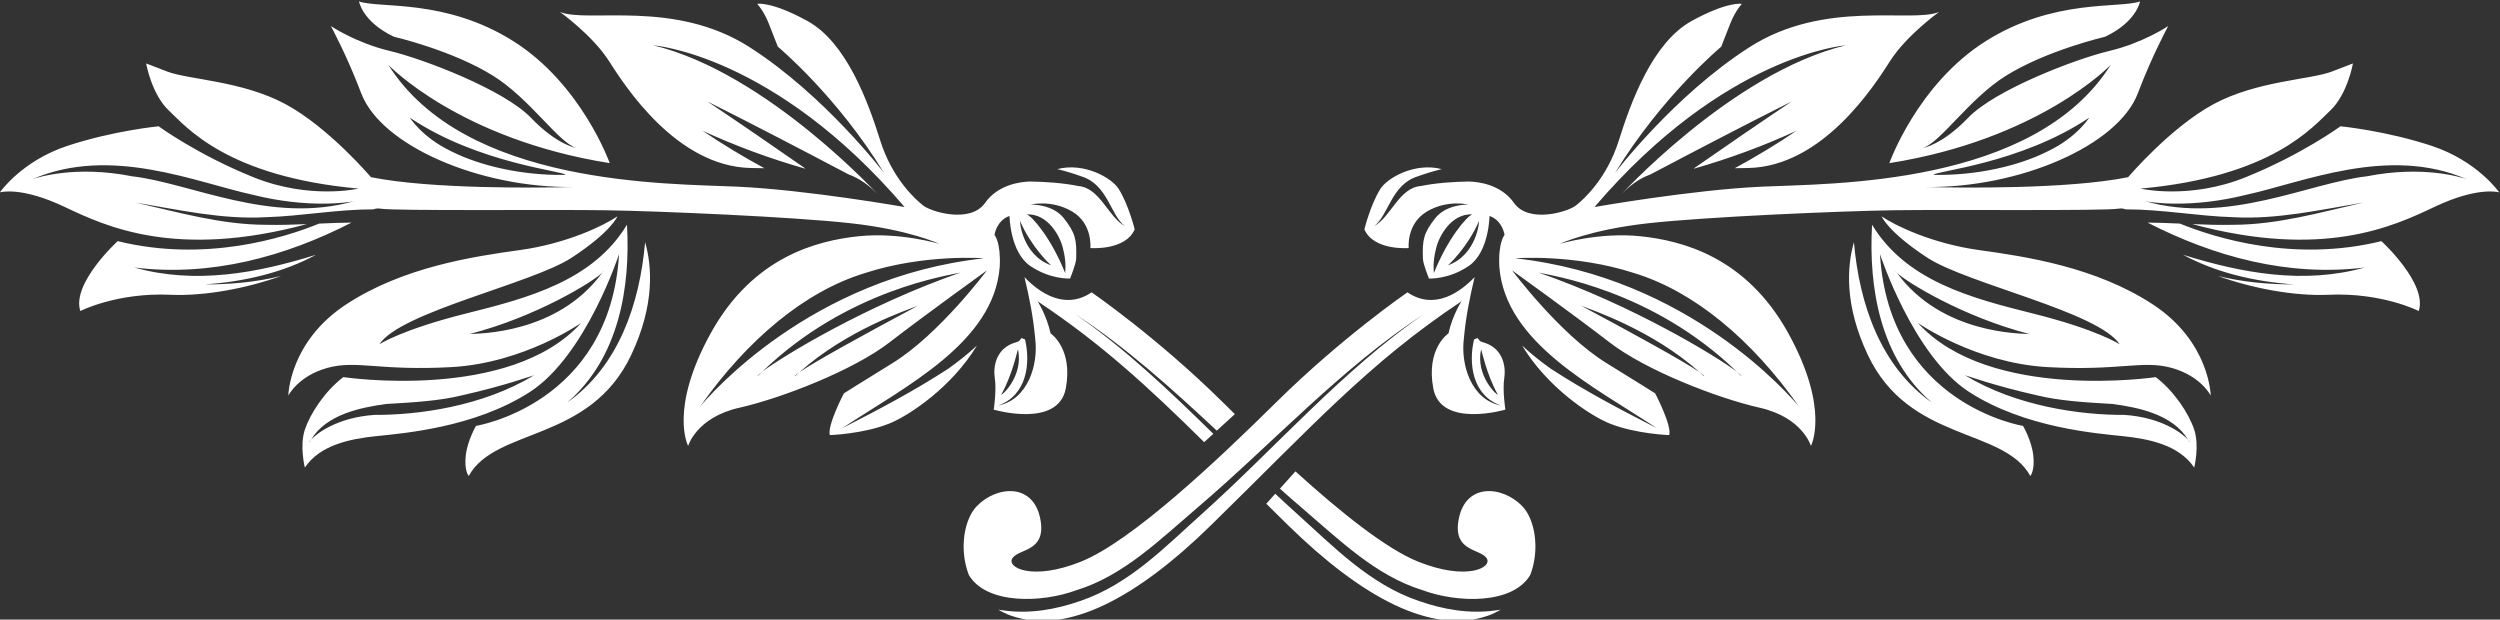
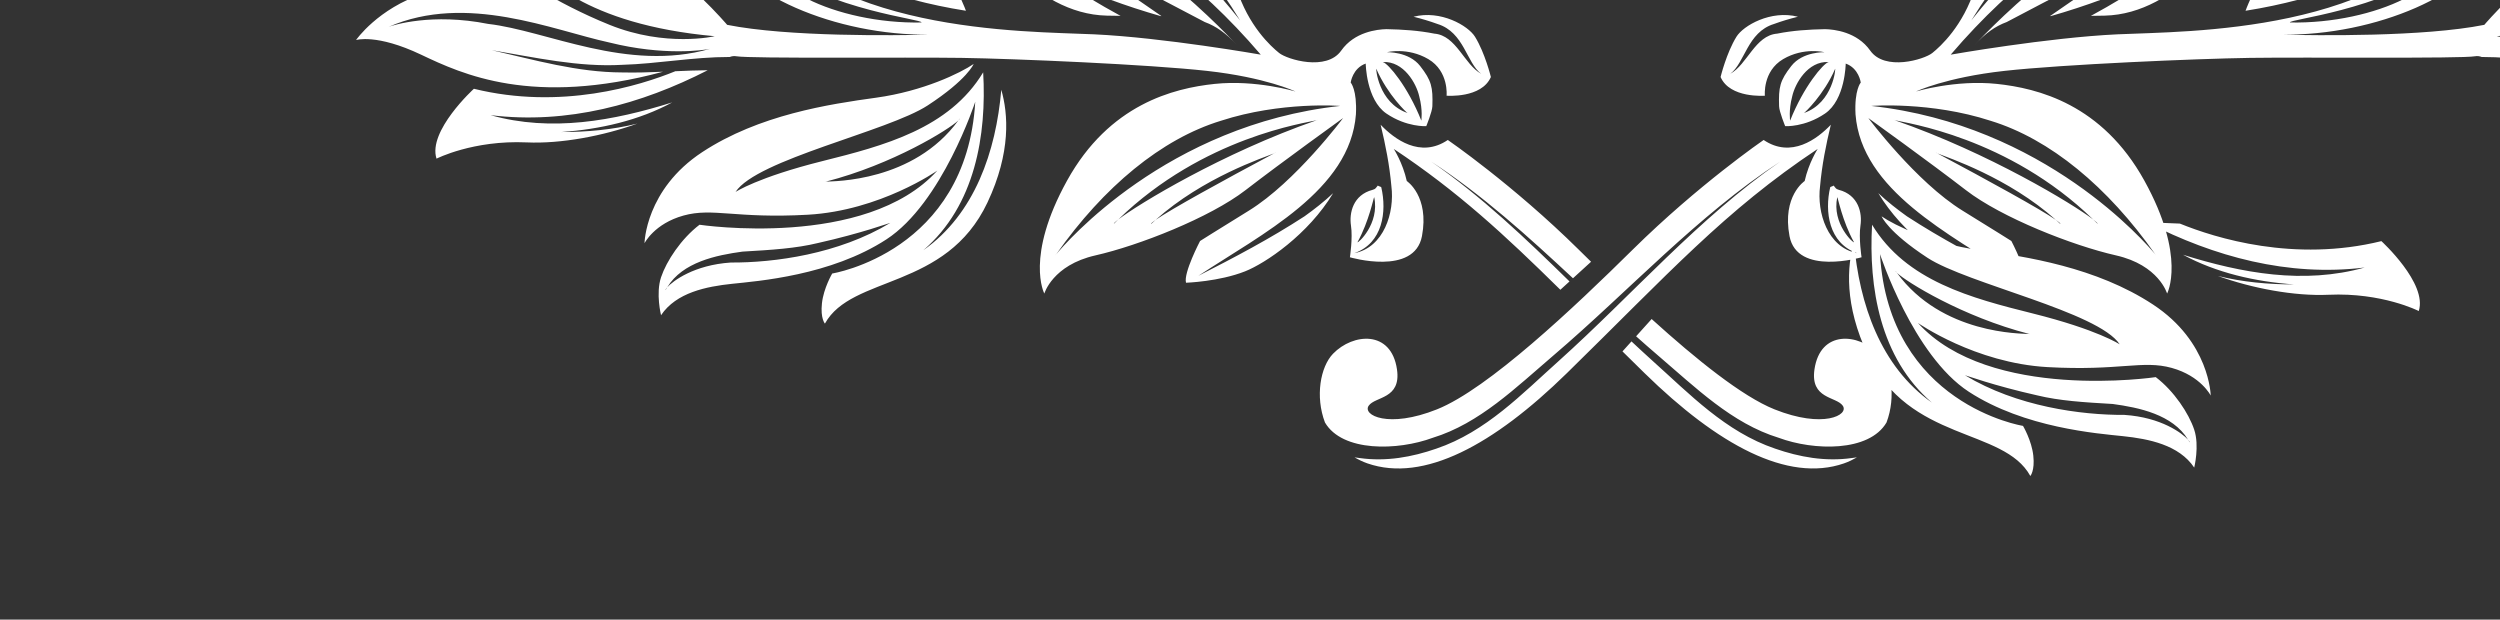
<svg xmlns="http://www.w3.org/2000/svg" viewBox="0 0 325.761 80.733" height="80.733" width="325.761" xml:space="preserve" id="svg2" version="1.1">
  <rect x="0" y="0" width="325.761" height="80.733" fill="#333333" stroke="none" />
  <defs id="defs6">
    <clipPath id="clipPath18" clipPathUnits="userSpaceOnUse">
-       <path id="path16" d="M 0,0 H 5953 V 5879 H 0 Z" />
-     </clipPath>
+       </clipPath>
  </defs>
  <g transform="matrix(1.333,0,0,-1.333,-82.301,734.923)" id="g10">
-     <path d="m 285.975,523.528 c -2.481,-0.002 -4.994,0.223 -7.43,0.827 3.331,-1.205 7.477,-1.992 10.82,-1.839 5.243,0.238 8.816,-1.59 8.816,-1.59 0.874,2.702 -3.653,6.833 -3.653,6.833 -8.509,-2.098 -16.198,0.291 -19.696,1.714 -1.059,0.047 -2.118,0.091 -3.162,0.098 6.495,-3.326 13.724,-5.314 21.225,-4.392 -5.954,-1.671 -12.004,-0.551 -17.757,1.247 3.235,-1.759 7.066,-2.635 10.837,-2.898 z m -38.943,1.316 c 0.044,-0.062 0.092,-0.121 0.137,-0.181 0.88,-0.858 6.42,-4.306 12.95,-5.981 0.059,-0.003 0.082,-0.007 0.055,-0.013 -0.018,0.002 -0.035,0.01 -0.055,0.013 -0.774,0.046 -8.559,-0.04 -12.95,5.981 -0.089,0.085 -0.145,0.153 -0.137,0.181 z m 6.786,-10.194 c 0.006,0.023 2.815,-1.017 7.072,-1.97 2.171,-0.529 4.539,-0.675 7.379,-0.84 2.542,-0.347 5.862,-1.021 7.36,-3.49 0.131,-0.144 0.181,-0.239 0.153,-0.254 -0.049,0.089 -0.103,0.17 -0.153,0.254 -0.561,0.623 -2.612,2.184 -6.22,2.423 -4.21,-0.023 -10.523,0.811 -15.591,3.877 z m -10.848,13.009 c -0.673,-2.339 -0.964,-6.115 1.354,-11.022 4.052,-8.579 13.267,-7.071 15.888,-11.836 0,0 0.45,0.502 0.291,1.985 -0.159,1.483 -1.008,2.913 -1.008,2.913 0,0 -13.107,2.093 -13.979,16.788 0,0 3.229,-9.903 8.684,-13.452 5.453,-3.548 12.605,-4.079 15.094,-4.343 2.489,-0.263 5.454,-0.847 6.937,-3.07 0,0 0.53,2.117 0,3.708 -0.529,1.588 -1.958,3.76 -3.759,5.136 0,0 -16.26,-2.437 -23.249,5.296 0,0 5.586,-3.919 12.658,-4.316 7.068,-0.397 9.291,0.714 12.155,-0.08 2.855,-0.794 3.808,-2.702 3.808,-2.702 0,0 -0.077,5.244 -5.64,8.898 -5.558,3.654 -12.389,4.687 -16.999,5.323 -4.605,0.635 -8.26,2.422 -9.531,3.296 0,0 0.597,-1.508 4.485,-4.051 3.895,-2.541 16.724,-5.283 18.79,-8.461 0,0 -2.144,1.431 -8.501,3.02 -6.008,1.502 -12.386,3.172 -15.707,8.675 -0.349,-6.099 0.766,-13.031 5.846,-17.388 -5.025,3.541 -7.099,9.66 -7.617,15.683 z m -34.819,-14.894 c 0,-0.168 -2.187,1.789 -1.632,4.402 0.064,-0.039 0.488,-2.331 1.632,-4.402 z m -50.918,-10.904 c -1.244,-1.283 -1.756,-4.186 -0.792,-6.724 1.699,-2.9 7.102,-2.77 10.535,-1.496 4.578,1.402 8.143,4.93 11.817,8.064 7.373,6.293 14.033,13.637 22.141,18.929 -7.955,-5.489 -14.417,-12.988 -21.645,-19.487 -3.585,-3.206 -7.116,-6.927 -11.964,-8.567 -2.362,-0.821 -4.902,-1.286 -7.488,-0.919 -0.167,0.015 -0.337,0.037 -0.504,0.067 0.387,-0.223 0.798,-0.429 1.264,-0.59 5.505,-1.907 12.344,1.825 19.487,8.817 9.903,9.691 15.436,15.888 24.521,21.924 0,0 -0.875,-1.348 -1.272,-3.137 0,0 -2.223,-1.468 -1.481,-5.388 0.743,-3.919 7.042,-2.066 7.042,-2.066 0,0 -0.291,1.881 -0.107,3.097 0.187,1.218 -0.184,2.993 -2.119,3.496 -0.327,0.086 -0.31,0.212 -0.514,0.424 -0.017,-0.075 -0.311,-0.108 -0.327,-0.184 -0.551,-2.352 -0.152,-5.457 2.63,-6.432 -2.89,0.562 -3.949,3.982 -3.619,6.548 0.183,2.062 0.577,4.037 1.052,6.004 -1.331,-1.389 -3.871,-3.313 -6.568,-1.487 0,0 -6.368,-4.37 -12.804,-10.725 -5.722,-5.653 -14.132,-13.61 -19.129,-15.608 -4.765,-1.907 -7.31,-0.557 -6.673,0.357 0.635,0.913 3.19,0.634 2.765,3.547 -0.562,3.878 -4.301,3.546 -6.248,1.536 z m 52.614,24.22 c -0.039,-0.001 5.781,0.461 11.651,-1.449 5.819,-1.777 11.465,-6.459 16.105,-13.052 0.044,-0.056 0.073,-0.091 0.06,-0.084 -0.021,0.029 -0.044,0.055 -0.06,0.084 -0.886,1.054 -10.795,12.643 -27.756,14.501 z m 2.207,-1.365 c 0.029,-0.012 0.059,-0.021 0.086,-0.031 1.054,-0.266 11.079,-1.641 19.392,-9.701 0.303,-0.233 0.46,-0.383 0.435,-0.422 -0.144,0.145 -0.291,0.282 -0.435,0.422 -1.943,1.485 -10.159,6.496 -19.392,9.701 -0.066,0.017 -0.099,0.027 -0.086,0.031 z m 4.103,-3.195 c 0.05,-0.024 0.099,-0.052 0.149,-0.078 1.007,-0.409 6.94,-2.354 11.579,-6.501 0.312,-0.214 0.47,-0.355 0.441,-0.401 -0.147,0.136 -0.295,0.27 -0.441,0.401 -1.478,1.026 -6.468,3.774 -11.579,6.501 -0.107,0.043 -0.16,0.069 -0.149,0.078 z m 55.187,10.165 c 0.03,-0.009 0.061,-0.016 0.091,-0.023 0.602,-0.132 4.513,-0.713 9.844,0.617 5.576,1.211 13.937,4.855 21.586,1.532 -0.46,0.166 -4.222,1.379 -9.732,0.287 -5.727,-0.652 -13.594,-4.752 -21.698,-2.436 -0.056,0.011 -0.092,0.021 -0.091,0.023 z m -20.579,2.552 c -0.1,0.346 8.454,1.051 15.206,5.592 0.013,0.044 -1.144,-1.9 -4.052,-3.289 -2.825,-1.428 -6.982,-2.387 -11.154,-2.303 z m -47.507,-8.851 c 0.059,-0.002 1.959,1.789 3.052,4.315 0.069,0.173 -0.151,-3.302 -3.052,-4.315 z m 2.421,4.987 c -0.531,-0.139 -2.445,-2.398 -3.768,-5.73 0.003,-0.007 -0.162,0.98 0.205,2.375 0.274,1.235 1.505,3.463 3.563,3.355 z m 4.851,-12.819 c 2.428,-4.038 6.603,-6.85 8.611,-7.644 2.542,-1.006 5.773,-1.113 5.773,-1.113 0.265,0.954 -1.375,4.08 -1.375,4.08 0,0 -1.518,0.961 -4.769,2.965 -4.554,2.806 -9.214,9.055 -9.214,9.055 0,0 6.038,-4.343 9.533,-7.044 3.497,-2.701 10.458,-5.428 14.668,-6.381 4.211,-0.952 5.005,-3.734 5.005,-3.734 0,0 1.907,3.576 -2.225,11.044 -4.129,7.466 -10.406,9.028 -14.429,9.452 -4.026,0.424 -7.892,-0.742 -7.892,-0.742 0,0 2.913,1.378 8.635,2.012 5.717,0.636 18.69,1.191 24.015,1.273 5.322,0.078 20.651,-0.082 22.001,0.158 0.229,0.04 0.439,0.01 0.646,-0.07 3.602,0.002 7.038,-0.666 10.523,-0.767 4.26,-0.244 8.535,0.725 12.744,1.432 -4.167,-0.946 -8.353,-2.167 -12.751,-2.176 -1.329,-0.032 -2.664,0.011 -3.991,0.068 12.772,-3.439 19.632,-0.241 23.653,1.671 4.344,2.065 6.356,1.43 6.356,1.43 0,0 -2.119,3.071 -6.619,4.554 -4.504,1.483 -8.898,1.907 -8.898,1.907 0,0 -3.762,-2.755 -9.267,-4.978 -5.509,-2.224 -10.276,-1.112 -10.276,-1.112 12.868,1.166 16.841,6.037 18.538,7.626 1.694,1.59 2.222,4.608 2.222,4.608 0,0 0,0 -2.067,-0.795 -2.063,-0.795 -7.307,-0.899 -11.543,-3.177 -4.237,-2.278 -8.367,-7.149 -8.367,-7.149 -5.936,-1.188 -16.429,-1.042 -19.82,-0.959 9.212,-0.113 18.838,4.048 20.772,9.167 1.393,3.676 2.967,6.566 2.967,6.566 0,0 -2.435,-1.641 -5.774,-2.436 -3.334,-0.795 -11.174,-3.813 -13.766,-6.513 -2.598,-2.702 -4.449,-2.966 -4.449,-2.966 1.747,0.529 4.51,4.8 8.126,7.057 4.013,2.502 9.691,3.813 9.691,3.813 3.1,1.469 3.417,3.455 3.417,3.455 -1.985,-0.715 -8.421,0.319 -15.092,-3.891 -6.675,-4.211 -9.413,-11.917 -9.413,-11.917 14.722,2.331 21.646,9.613 21.646,9.613 -7.465,-11.876 -27.328,-11.598 -34.158,-11.915 -6.832,-0.319 -16.309,-1.988 -16.309,-1.988 12.76,14.934 24.57,15.809 24.57,15.809 -11.198,-2.701 -22.243,-14.881 -22.243,-14.881 1.063,1.17 2.04,1.854 3.146,2.26 4.583,2.414 9.172,4.811 13.795,7.127 -3.208,-2.147 -6.391,-4.34 -9.563,-6.546 0.026,10e-4 0.059,10e-4 0.087,0.002 3.362,0.961 6.716,2.193 9.957,3.685 -1.949,-1.32 -3.965,-2.535 -6.042,-3.663 0.424,0.004 0.866,0.01 1.33,0.021 7.259,0.158 12.288,7.997 13.876,10.486 1.589,2.488 4.767,4.766 4.767,4.766 -2.755,-1.112 -11.175,1.271 -18.534,-3.443 -7.365,-4.713 -13.135,-12.286 -13.135,-12.286 4.608,7.546 10.38,12.339 10.38,12.339 0,0 0.581,1.518 0.9,2.305 0.505,1.244 1.11,1.879 1.11,1.879 0,0 -1.376,0.266 -4.896,-1.668 -3.849,-2.111 -5.959,-7.97 -7.124,-11.677 -1.166,-3.708 -3.389,-5.72 -4.183,-6.356 -0.795,-0.635 -4.632,-1.795 -6.065,0.238 -1.287,1.828 -3.513,2.075 -4.415,2.096 -1.581,-0.03 -3.173,-0.135 -4.688,-0.439 -2.147,-0.172 -2.927,-3.032 -4.58,-3.925 1.422,1.038 1.67,4.067 4.262,4.865 0.783,0.287 1.569,0.519 2.355,0.713 -2.655,0.684 -5.343,-0.87 -6.014,-1.959 -0.979,-1.589 -1.548,-3.933 -1.548,-3.933 0.912,-2.104 4.33,-1.827 4.33,-1.827 0,0 -0.24,2.384 1.787,3.577 2.027,1.19 4.048,0.674 4.048,0.674 0,0 -2.144,0.08 -3.255,-1.351 -1.113,-1.43 -1.252,-2.064 -1.191,-3.932 0.016,-0.54 0.596,-1.946 0.596,-1.946 0,0 1.905,-0.119 3.892,1.231 1.987,1.352 2.025,4.886 2.025,4.886 1.285,-0.45 1.471,-1.852 1.471,-1.852 0,0 -0.637,-0.709 -0.513,-3.109 0.564,-7.418 9.19,-11.685 15.405,-15.788 -3.532,1.801 -7.008,3.626 -10.378,5.818 -0.953,0.681 -1.911,1.431 -2.8,2.265 z m -140.938,3.371 c 0,0 3.574,1.828 8.814,1.59 3.342,-0.153 7.489,0.634 10.82,1.839 -2.436,-0.604 -4.949,-0.829 -7.43,-0.827 3.769,0.263 7.604,1.139 10.838,2.898 -5.756,-1.798 -11.806,-2.918 -17.759,-1.247 7.502,-0.922 14.734,1.066 21.229,4.392 -1.045,-0.007 -2.105,-0.051 -3.166,-0.098 -3.496,-1.423 -11.186,-3.812 -19.692,-1.714 0,0 -4.529,-4.131 -3.654,-6.833 z m 116.812,-17.863 -0.88,-0.977 c 0.702,-0.694 1.416,-1.4 2.165,-2.131 7.142,-6.992 13.981,-10.724 19.486,-8.817 0.466,0.161 0.877,0.367 1.267,0.59 -0.169,-0.03 -0.34,-0.052 -0.506,-0.067 -2.586,-0.367 -5.125,0.098 -7.488,0.919 -4.851,1.64 -8.381,5.361 -11.965,8.567 -0.699,0.629 -1.389,1.272 -2.079,1.916 z m 24.93,-7.926 c 0.96,2.538 0.449,5.441 -0.796,6.724 -1.946,2.01 -5.685,2.342 -6.247,-1.536 -0.424,-2.913 2.13,-2.634 2.766,-3.547 0.637,-0.914 -1.907,-2.264 -6.673,-0.357 -3.155,1.261 -7.668,4.898 -12.009,8.83 l -1.519,-1.688 c 0.702,-0.626 1.409,-1.249 2.123,-1.858 3.675,-3.134 7.241,-6.662 11.818,-8.064 3.431,-1.274 8.838,-1.404 10.537,1.496 z m -103.681,23.545 c 6.531,1.675 12.072,5.123 12.95,5.981 0.044,0.06 0.093,0.119 0.138,0.181 0.009,-0.028 -0.05,-0.096 -0.138,-0.181 -4.391,-6.021 -12.176,-5.935 -12.95,-5.981 -0.017,-0.003 -0.037,-0.011 -0.055,-0.013 -0.025,0.006 -0.003,0.01 0.055,0.013 z m 6.302,-4.032 c -5.067,-3.066 -11.379,-3.9 -15.592,-3.877 -3.605,-0.239 -5.656,-1.8 -6.218,-2.423 -0.053,-0.084 -0.106,-0.165 -0.155,-0.254 -0.029,0.015 0.022,0.11 0.155,0.254 1.496,2.469 4.818,3.143 7.359,3.49 2.842,0.165 5.208,0.311 7.378,0.84 4.26,0.953 7.067,1.993 7.073,1.97 z m -24.027,-1.986 c 0,0 0.95,1.908 3.811,2.702 2.861,0.794 5.084,-0.317 12.155,0.08 7.069,0.397 12.657,4.316 12.657,4.316 -6.991,-7.733 -23.25,-5.296 -23.25,-5.296 -1.8,-1.376 -3.228,-3.548 -3.76,-5.136 -0.53,-1.591 0,-3.708 0,-3.708 1.484,2.223 4.449,2.807 6.939,3.07 2.487,0.264 9.637,0.795 15.091,4.343 5.455,3.549 8.685,13.452 8.685,13.452 -0.874,-14.695 -13.982,-16.788 -13.982,-16.788 0,0 -0.846,-1.43 -1.005,-2.913 -0.16,-1.483 0.291,-1.985 0.291,-1.985 2.624,4.765 11.837,3.257 15.888,11.836 2.317,4.907 2.029,8.683 1.353,11.022 -0.519,-6.023 -2.592,-12.142 -7.617,-15.683 5.078,4.357 6.196,11.289 5.847,17.388 -3.322,-5.503 -9.7,-7.173 -15.707,-8.675 -6.356,-1.589 -8.502,-3.02 -8.502,-3.02 2.066,3.178 14.895,5.92 18.787,8.461 3.894,2.543 4.49,4.051 4.49,4.051 -1.273,-0.874 -4.927,-2.661 -9.534,-3.296 -4.606,-0.636 -11.44,-1.669 -17.001,-5.323 -5.559,-3.654 -5.638,-8.898 -5.638,-8.898 z m -25.018,21.148 c 7.648,3.323 16.01,-0.321 21.584,-1.532 5.333,-1.33 9.241,-0.749 9.842,-0.617 0.032,0.007 0.062,0.014 0.093,0.023 8e-4,-0.002 -0.036,-0.012 -0.093,-0.023 -8.101,-2.316 -15.972,1.784 -21.698,2.436 -5.504,1.091 -9.265,-0.119 -9.729,-0.287 z m 93.017,-7.731 c -16.96,-1.858 -26.871,-13.447 -27.757,-14.501 -0.018,-0.029 -0.04,-0.055 -0.06,-0.084 -0.014,-0.007 0.013,0.028 0.06,0.084 4.64,6.593 10.288,11.275 16.104,13.052 5.87,1.91 11.689,1.448 11.653,1.449 z m -22.121,-11.519 c -0.025,0.039 0.132,0.189 0.435,0.422 8.313,8.06 18.338,9.435 19.393,9.701 0.026,0.01 0.057,0.019 0.085,0.031 0.014,-0.004 -0.021,-0.014 -0.085,-0.031 -9.233,-3.205 -17.449,-8.216 -19.393,-9.701 -0.144,-0.14 -0.291,-0.277 -0.435,-0.422 z m 3.643,-0.021 c -0.032,0.046 0.128,0.187 0.438,0.401 4.639,4.147 10.573,6.092 11.579,6.501 0.05,0.026 0.1,0.054 0.15,0.078 0.009,-0.009 -0.042,-0.035 -0.15,-0.078 -5.113,-2.727 -10.099,-5.475 -11.579,-6.501 -0.146,-0.131 -0.294,-0.265 -0.438,-0.401 z m 22.014,15.161 c 1.092,-2.526 2.993,-4.317 3.051,-4.315 -2.902,1.013 -3.118,4.488 -3.051,4.315 z m 4.399,-5.058 c -1.321,3.332 -3.235,5.591 -3.768,5.73 2.057,0.108 3.289,-2.12 3.562,-3.355 0.37,-1.395 0.202,-2.382 0.206,-2.375 z m -48.855,9.594 c -4.172,-0.084 -8.328,0.875 -11.154,2.303 -2.908,1.389 -4.063,3.333 -4.053,3.289 6.754,-4.541 15.308,-5.246 15.207,-5.592 z m -55.281,-1.714 c 0,0 2.013,0.635 6.356,-1.43 4.021,-1.912 10.878,-5.11 23.654,-1.671 -1.327,-0.057 -2.663,-0.1 -3.991,-0.068 -4.399,0.009 -8.587,1.23 -12.752,2.176 4.211,-0.707 8.481,-1.676 12.742,-1.432 3.484,0.101 6.921,0.769 10.522,0.767 0.208,0.08 0.417,0.11 0.644,0.07 1.35,-0.24 16.683,-0.08 22.005,-0.158 5.321,-0.082 18.298,-0.637 24.016,-1.273 5.72,-0.634 8.635,-2.012 8.635,-2.012 0,0 -3.868,1.166 -7.893,0.742 -4.024,-0.424 -10.299,-1.986 -14.431,-9.452 -4.132,-7.468 -2.223,-11.044 -2.223,-11.044 0,0 0.794,2.782 5.004,3.734 4.207,0.953 11.173,3.68 14.67,6.381 3.495,2.701 9.532,7.044 9.532,7.044 0,0 -4.659,-6.249 -9.216,-9.055 -3.249,-2.004 -4.767,-2.965 -4.767,-2.965 0,0 -1.639,-3.126 -1.374,-4.08 0,0 3.232,0.107 5.771,1.113 2.006,0.794 6.183,3.606 8.612,7.644 -0.89,-0.834 -1.848,-1.584 -2.801,-2.265 -3.37,-2.192 -6.846,-4.017 -10.379,-5.818 6.217,4.103 14.842,8.37 15.406,15.788 0.125,2.4 -0.512,3.109 -0.512,3.109 0,0 0.187,1.402 1.469,1.852 0,0 0.042,-3.534 2.025,-4.886 1.988,-1.35 3.894,-1.231 3.894,-1.231 0,0 0.579,1.406 0.597,1.946 0.06,1.868 -0.079,2.502 -1.193,3.932 -1.11,1.431 -3.257,1.351 -3.257,1.351 0,0 2.026,0.516 4.052,-0.674 2.027,-1.193 1.787,-3.577 1.787,-3.577 0,0 3.415,-0.277 4.33,1.827 0,0 -0.57,2.344 -1.55,3.933 -0.671,1.089 -3.359,2.643 -6.011,1.959 0.784,-0.194 1.568,-0.426 2.352,-0.713 2.594,-0.798 2.842,-3.827 4.261,-4.865 -1.652,0.893 -2.431,3.753 -4.576,3.925 -1.515,0.304 -3.11,0.409 -4.69,0.439 -0.903,-0.021 -3.129,-0.268 -4.416,-2.096 -1.43,-2.033 -5.269,-0.873 -6.064,-0.238 -0.796,0.636 -3.019,2.648 -4.183,6.356 -1.165,3.707 -3.276,9.566 -7.123,11.677 -3.523,1.934 -4.898,1.668 -4.898,1.668 0,0 0.608,-0.635 1.111,-1.879 0.318,-0.787 0.901,-2.305 0.901,-2.305 0,0 5.771,-4.793 10.379,-12.339 0,0 -5.772,7.573 -13.134,12.286 -7.361,4.714 -15.78,2.331 -18.537,3.443 0,0 3.179,-2.278 4.768,-4.766 1.59,-2.489 6.62,-10.328 13.875,-10.486 0.466,-0.011 0.91,-0.017 1.333,-0.021 -2.076,1.128 -4.092,2.343 -6.041,3.663 3.24,-1.492 6.592,-2.724 9.954,-3.685 0.031,-0.001 0.061,-0.001 0.088,-0.002 -3.172,2.206 -6.354,4.399 -9.566,6.546 4.627,-2.316 9.215,-4.713 13.799,-7.127 1.104,-0.406 2.081,-1.09 3.146,-2.26 0,0 -11.044,12.18 -22.245,14.881 0,0 11.811,-0.875 24.572,-15.809 0,0 -9.479,1.669 -16.311,1.988 -6.83,0.317 -26.689,0.039 -34.157,11.915 0,0 6.923,-7.282 21.647,-9.613 0,0 -2.742,7.706 -9.415,11.917 -6.672,4.21 -13.107,3.176 -15.091,3.891 0,0 0.316,-1.986 3.414,-3.455 0,0 5.681,-1.311 9.691,-3.813 3.621,-2.257 6.383,-6.528 8.132,-7.057 0,0 -1.855,0.264 -4.451,2.966 -2.592,2.7 -10.431,5.718 -13.768,6.513 -3.335,0.795 -5.771,2.436 -5.771,2.436 0,0 1.574,-2.89 2.964,-6.566 1.936,-5.119 11.56,-9.28 20.774,-9.167 -3.393,-0.083 -13.883,-0.229 -19.821,0.959 0,0 -4.128,4.871 -8.366,7.149 -4.236,2.278 -9.479,2.382 -11.544,3.177 -2.066,0.795 -2.066,0.795 -2.066,0.795 0,0 0.53,-3.018 2.224,-4.608 1.695,-1.589 5.667,-6.46 18.535,-7.626 0,0 -4.766,-1.112 -10.275,1.112 -5.505,2.223 -9.264,4.978 -9.264,4.978 0,0 -4.396,-0.424 -8.899,-1.907 -4.503,-1.483 -6.62,-4.554 -6.62,-4.554 z m 97.897,-19.759 c 1.142,2.071 1.567,4.363 1.63,4.402 0.556,-2.613 -1.63,-4.57 -1.63,-4.402 z m 21.063,-3.529 1.767,1.613 c -0.41,0.402 -0.811,0.797 -1.2,1.18 -6.434,6.355 -12.803,10.725 -12.803,10.725 -2.697,-1.826 -5.238,0.098 -6.566,1.487 0.476,-1.967 0.868,-3.942 1.05,-6.004 0.331,-2.566 -0.731,-5.986 -3.62,-6.548 2.785,0.975 3.183,4.08 2.633,6.432 -0.015,0.076 -0.31,0.109 -0.329,0.184 -0.202,-0.212 -0.187,-0.338 -0.516,-0.424 -1.931,-0.503 -2.303,-2.278 -2.118,-3.496 0.187,-1.216 -0.104,-3.097 -0.104,-3.097 0,0 6.299,-1.853 7.043,2.066 0.739,3.92 -1.484,5.388 -1.484,5.388 -0.397,1.789 -1.271,3.137 -1.271,3.137 6.247,-4.153 10.817,-8.38 16.283,-13.768 l 0.895,0.815 c -4.287,4.197 -8.616,8.331 -13.509,11.708 4.999,-3.261 9.445,-7.303 13.849,-11.398" style="fill:#ffffff;fill-opacity:1;fill-rule:nonzero;stroke:none;stroke-width:0.1" id="path470" />
+     <path d="m 285.975,523.528 c -2.481,-0.002 -4.994,0.223 -7.43,0.827 3.331,-1.205 7.477,-1.992 10.82,-1.839 5.243,0.238 8.816,-1.59 8.816,-1.59 0.874,2.702 -3.653,6.833 -3.653,6.833 -8.509,-2.098 -16.198,0.291 -19.696,1.714 -1.059,0.047 -2.118,0.091 -3.162,0.098 6.495,-3.326 13.724,-5.314 21.225,-4.392 -5.954,-1.671 -12.004,-0.551 -17.757,1.247 3.235,-1.759 7.066,-2.635 10.837,-2.898 z m -38.943,1.316 c 0.044,-0.062 0.092,-0.121 0.137,-0.181 0.88,-0.858 6.42,-4.306 12.95,-5.981 0.059,-0.003 0.082,-0.007 0.055,-0.013 -0.018,0.002 -0.035,0.01 -0.055,0.013 -0.774,0.046 -8.559,-0.04 -12.95,5.981 -0.089,0.085 -0.145,0.153 -0.137,0.181 z m 6.786,-10.194 c 0.006,0.023 2.815,-1.017 7.072,-1.97 2.171,-0.529 4.539,-0.675 7.379,-0.84 2.542,-0.347 5.862,-1.021 7.36,-3.49 0.131,-0.144 0.181,-0.239 0.153,-0.254 -0.049,0.089 -0.103,0.17 -0.153,0.254 -0.561,0.623 -2.612,2.184 -6.22,2.423 -4.21,-0.023 -10.523,0.811 -15.591,3.877 z m -10.848,13.009 c -0.673,-2.339 -0.964,-6.115 1.354,-11.022 4.052,-8.579 13.267,-7.071 15.888,-11.836 0,0 0.45,0.502 0.291,1.985 -0.159,1.483 -1.008,2.913 -1.008,2.913 0,0 -13.107,2.093 -13.979,16.788 0,0 3.229,-9.903 8.684,-13.452 5.453,-3.548 12.605,-4.079 15.094,-4.343 2.489,-0.263 5.454,-0.847 6.937,-3.07 0,0 0.53,2.117 0,3.708 -0.529,1.588 -1.958,3.76 -3.759,5.136 0,0 -16.26,-2.437 -23.249,5.296 0,0 5.586,-3.919 12.658,-4.316 7.068,-0.397 9.291,0.714 12.155,-0.08 2.855,-0.794 3.808,-2.702 3.808,-2.702 0,0 -0.077,5.244 -5.64,8.898 -5.558,3.654 -12.389,4.687 -16.999,5.323 -4.605,0.635 -8.26,2.422 -9.531,3.296 0,0 0.597,-1.508 4.485,-4.051 3.895,-2.541 16.724,-5.283 18.79,-8.461 0,0 -2.144,1.431 -8.501,3.02 -6.008,1.502 -12.386,3.172 -15.707,8.675 -0.349,-6.099 0.766,-13.031 5.846,-17.388 -5.025,3.541 -7.099,9.66 -7.617,15.683 z c 0,-0.168 -2.187,1.789 -1.632,4.402 0.064,-0.039 0.488,-2.331 1.632,-4.402 z m -50.918,-10.904 c -1.244,-1.283 -1.756,-4.186 -0.792,-6.724 1.699,-2.9 7.102,-2.77 10.535,-1.496 4.578,1.402 8.143,4.93 11.817,8.064 7.373,6.293 14.033,13.637 22.141,18.929 -7.955,-5.489 -14.417,-12.988 -21.645,-19.487 -3.585,-3.206 -7.116,-6.927 -11.964,-8.567 -2.362,-0.821 -4.902,-1.286 -7.488,-0.919 -0.167,0.015 -0.337,0.037 -0.504,0.067 0.387,-0.223 0.798,-0.429 1.264,-0.59 5.505,-1.907 12.344,1.825 19.487,8.817 9.903,9.691 15.436,15.888 24.521,21.924 0,0 -0.875,-1.348 -1.272,-3.137 0,0 -2.223,-1.468 -1.481,-5.388 0.743,-3.919 7.042,-2.066 7.042,-2.066 0,0 -0.291,1.881 -0.107,3.097 0.187,1.218 -0.184,2.993 -2.119,3.496 -0.327,0.086 -0.31,0.212 -0.514,0.424 -0.017,-0.075 -0.311,-0.108 -0.327,-0.184 -0.551,-2.352 -0.152,-5.457 2.63,-6.432 -2.89,0.562 -3.949,3.982 -3.619,6.548 0.183,2.062 0.577,4.037 1.052,6.004 -1.331,-1.389 -3.871,-3.313 -6.568,-1.487 0,0 -6.368,-4.37 -12.804,-10.725 -5.722,-5.653 -14.132,-13.61 -19.129,-15.608 -4.765,-1.907 -7.31,-0.557 -6.673,0.357 0.635,0.913 3.19,0.634 2.765,3.547 -0.562,3.878 -4.301,3.546 -6.248,1.536 z m 52.614,24.22 c -0.039,-0.001 5.781,0.461 11.651,-1.449 5.819,-1.777 11.465,-6.459 16.105,-13.052 0.044,-0.056 0.073,-0.091 0.06,-0.084 -0.021,0.029 -0.044,0.055 -0.06,0.084 -0.886,1.054 -10.795,12.643 -27.756,14.501 z m 2.207,-1.365 c 0.029,-0.012 0.059,-0.021 0.086,-0.031 1.054,-0.266 11.079,-1.641 19.392,-9.701 0.303,-0.233 0.46,-0.383 0.435,-0.422 -0.144,0.145 -0.291,0.282 -0.435,0.422 -1.943,1.485 -10.159,6.496 -19.392,9.701 -0.066,0.017 -0.099,0.027 -0.086,0.031 z m 4.103,-3.195 c 0.05,-0.024 0.099,-0.052 0.149,-0.078 1.007,-0.409 6.94,-2.354 11.579,-6.501 0.312,-0.214 0.47,-0.355 0.441,-0.401 -0.147,0.136 -0.295,0.27 -0.441,0.401 -1.478,1.026 -6.468,3.774 -11.579,6.501 -0.107,0.043 -0.16,0.069 -0.149,0.078 z m 55.187,10.165 c 0.03,-0.009 0.061,-0.016 0.091,-0.023 0.602,-0.132 4.513,-0.713 9.844,0.617 5.576,1.211 13.937,4.855 21.586,1.532 -0.46,0.166 -4.222,1.379 -9.732,0.287 -5.727,-0.652 -13.594,-4.752 -21.698,-2.436 -0.056,0.011 -0.092,0.021 -0.091,0.023 z m -20.579,2.552 c -0.1,0.346 8.454,1.051 15.206,5.592 0.013,0.044 -1.144,-1.9 -4.052,-3.289 -2.825,-1.428 -6.982,-2.387 -11.154,-2.303 z m -47.507,-8.851 c 0.059,-0.002 1.959,1.789 3.052,4.315 0.069,0.173 -0.151,-3.302 -3.052,-4.315 z m 2.421,4.987 c -0.531,-0.139 -2.445,-2.398 -3.768,-5.73 0.003,-0.007 -0.162,0.98 0.205,2.375 0.274,1.235 1.505,3.463 3.563,3.355 z m 4.851,-12.819 c 2.428,-4.038 6.603,-6.85 8.611,-7.644 2.542,-1.006 5.773,-1.113 5.773,-1.113 0.265,0.954 -1.375,4.08 -1.375,4.08 0,0 -1.518,0.961 -4.769,2.965 -4.554,2.806 -9.214,9.055 -9.214,9.055 0,0 6.038,-4.343 9.533,-7.044 3.497,-2.701 10.458,-5.428 14.668,-6.381 4.211,-0.952 5.005,-3.734 5.005,-3.734 0,0 1.907,3.576 -2.225,11.044 -4.129,7.466 -10.406,9.028 -14.429,9.452 -4.026,0.424 -7.892,-0.742 -7.892,-0.742 0,0 2.913,1.378 8.635,2.012 5.717,0.636 18.69,1.191 24.015,1.273 5.322,0.078 20.651,-0.082 22.001,0.158 0.229,0.04 0.439,0.01 0.646,-0.07 3.602,0.002 7.038,-0.666 10.523,-0.767 4.26,-0.244 8.535,0.725 12.744,1.432 -4.167,-0.946 -8.353,-2.167 -12.751,-2.176 -1.329,-0.032 -2.664,0.011 -3.991,0.068 12.772,-3.439 19.632,-0.241 23.653,1.671 4.344,2.065 6.356,1.43 6.356,1.43 0,0 -2.119,3.071 -6.619,4.554 -4.504,1.483 -8.898,1.907 -8.898,1.907 0,0 -3.762,-2.755 -9.267,-4.978 -5.509,-2.224 -10.276,-1.112 -10.276,-1.112 12.868,1.166 16.841,6.037 18.538,7.626 1.694,1.59 2.222,4.608 2.222,4.608 0,0 0,0 -2.067,-0.795 -2.063,-0.795 -7.307,-0.899 -11.543,-3.177 -4.237,-2.278 -8.367,-7.149 -8.367,-7.149 -5.936,-1.188 -16.429,-1.042 -19.82,-0.959 9.212,-0.113 18.838,4.048 20.772,9.167 1.393,3.676 2.967,6.566 2.967,6.566 0,0 -2.435,-1.641 -5.774,-2.436 -3.334,-0.795 -11.174,-3.813 -13.766,-6.513 -2.598,-2.702 -4.449,-2.966 -4.449,-2.966 1.747,0.529 4.51,4.8 8.126,7.057 4.013,2.502 9.691,3.813 9.691,3.813 3.1,1.469 3.417,3.455 3.417,3.455 -1.985,-0.715 -8.421,0.319 -15.092,-3.891 -6.675,-4.211 -9.413,-11.917 -9.413,-11.917 14.722,2.331 21.646,9.613 21.646,9.613 -7.465,-11.876 -27.328,-11.598 -34.158,-11.915 -6.832,-0.319 -16.309,-1.988 -16.309,-1.988 12.76,14.934 24.57,15.809 24.57,15.809 -11.198,-2.701 -22.243,-14.881 -22.243,-14.881 1.063,1.17 2.04,1.854 3.146,2.26 4.583,2.414 9.172,4.811 13.795,7.127 -3.208,-2.147 -6.391,-4.34 -9.563,-6.546 0.026,10e-4 0.059,10e-4 0.087,0.002 3.362,0.961 6.716,2.193 9.957,3.685 -1.949,-1.32 -3.965,-2.535 -6.042,-3.663 0.424,0.004 0.866,0.01 1.33,0.021 7.259,0.158 12.288,7.997 13.876,10.486 1.589,2.488 4.767,4.766 4.767,4.766 -2.755,-1.112 -11.175,1.271 -18.534,-3.443 -7.365,-4.713 -13.135,-12.286 -13.135,-12.286 4.608,7.546 10.38,12.339 10.38,12.339 0,0 0.581,1.518 0.9,2.305 0.505,1.244 1.11,1.879 1.11,1.879 0,0 -1.376,0.266 -4.896,-1.668 -3.849,-2.111 -5.959,-7.97 -7.124,-11.677 -1.166,-3.708 -3.389,-5.72 -4.183,-6.356 -0.795,-0.635 -4.632,-1.795 -6.065,0.238 -1.287,1.828 -3.513,2.075 -4.415,2.096 -1.581,-0.03 -3.173,-0.135 -4.688,-0.439 -2.147,-0.172 -2.927,-3.032 -4.58,-3.925 1.422,1.038 1.67,4.067 4.262,4.865 0.783,0.287 1.569,0.519 2.355,0.713 -2.655,0.684 -5.343,-0.87 -6.014,-1.959 -0.979,-1.589 -1.548,-3.933 -1.548,-3.933 0.912,-2.104 4.33,-1.827 4.33,-1.827 0,0 -0.24,2.384 1.787,3.577 2.027,1.19 4.048,0.674 4.048,0.674 0,0 -2.144,0.08 -3.255,-1.351 -1.113,-1.43 -1.252,-2.064 -1.191,-3.932 0.016,-0.54 0.596,-1.946 0.596,-1.946 0,0 1.905,-0.119 3.892,1.231 1.987,1.352 2.025,4.886 2.025,4.886 1.285,-0.45 1.471,-1.852 1.471,-1.852 0,0 -0.637,-0.709 -0.513,-3.109 0.564,-7.418 9.19,-11.685 15.405,-15.788 -3.532,1.801 -7.008,3.626 -10.378,5.818 -0.953,0.681 -1.911,1.431 -2.8,2.265 z m -140.938,3.371 c 0,0 3.574,1.828 8.814,1.59 3.342,-0.153 7.489,0.634 10.82,1.839 -2.436,-0.604 -4.949,-0.829 -7.43,-0.827 3.769,0.263 7.604,1.139 10.838,2.898 -5.756,-1.798 -11.806,-2.918 -17.759,-1.247 7.502,-0.922 14.734,1.066 21.229,4.392 -1.045,-0.007 -2.105,-0.051 -3.166,-0.098 -3.496,-1.423 -11.186,-3.812 -19.692,-1.714 0,0 -4.529,-4.131 -3.654,-6.833 z m 116.812,-17.863 -0.88,-0.977 c 0.702,-0.694 1.416,-1.4 2.165,-2.131 7.142,-6.992 13.981,-10.724 19.486,-8.817 0.466,0.161 0.877,0.367 1.267,0.59 -0.169,-0.03 -0.34,-0.052 -0.506,-0.067 -2.586,-0.367 -5.125,0.098 -7.488,0.919 -4.851,1.64 -8.381,5.361 -11.965,8.567 -0.699,0.629 -1.389,1.272 -2.079,1.916 z m 24.93,-7.926 c 0.96,2.538 0.449,5.441 -0.796,6.724 -1.946,2.01 -5.685,2.342 -6.247,-1.536 -0.424,-2.913 2.13,-2.634 2.766,-3.547 0.637,-0.914 -1.907,-2.264 -6.673,-0.357 -3.155,1.261 -7.668,4.898 -12.009,8.83 l -1.519,-1.688 c 0.702,-0.626 1.409,-1.249 2.123,-1.858 3.675,-3.134 7.241,-6.662 11.818,-8.064 3.431,-1.274 8.838,-1.404 10.537,1.496 z m -103.681,23.545 c 6.531,1.675 12.072,5.123 12.95,5.981 0.044,0.06 0.093,0.119 0.138,0.181 0.009,-0.028 -0.05,-0.096 -0.138,-0.181 -4.391,-6.021 -12.176,-5.935 -12.95,-5.981 -0.017,-0.003 -0.037,-0.011 -0.055,-0.013 -0.025,0.006 -0.003,0.01 0.055,0.013 z m 6.302,-4.032 c -5.067,-3.066 -11.379,-3.9 -15.592,-3.877 -3.605,-0.239 -5.656,-1.8 -6.218,-2.423 -0.053,-0.084 -0.106,-0.165 -0.155,-0.254 -0.029,0.015 0.022,0.11 0.155,0.254 1.496,2.469 4.818,3.143 7.359,3.49 2.842,0.165 5.208,0.311 7.378,0.84 4.26,0.953 7.067,1.993 7.073,1.97 z m -24.027,-1.986 c 0,0 0.95,1.908 3.811,2.702 2.861,0.794 5.084,-0.317 12.155,0.08 7.069,0.397 12.657,4.316 12.657,4.316 -6.991,-7.733 -23.25,-5.296 -23.25,-5.296 -1.8,-1.376 -3.228,-3.548 -3.76,-5.136 -0.53,-1.591 0,-3.708 0,-3.708 1.484,2.223 4.449,2.807 6.939,3.07 2.487,0.264 9.637,0.795 15.091,4.343 5.455,3.549 8.685,13.452 8.685,13.452 -0.874,-14.695 -13.982,-16.788 -13.982,-16.788 0,0 -0.846,-1.43 -1.005,-2.913 -0.16,-1.483 0.291,-1.985 0.291,-1.985 2.624,4.765 11.837,3.257 15.888,11.836 2.317,4.907 2.029,8.683 1.353,11.022 -0.519,-6.023 -2.592,-12.142 -7.617,-15.683 5.078,4.357 6.196,11.289 5.847,17.388 -3.322,-5.503 -9.7,-7.173 -15.707,-8.675 -6.356,-1.589 -8.502,-3.02 -8.502,-3.02 2.066,3.178 14.895,5.92 18.787,8.461 3.894,2.543 4.49,4.051 4.49,4.051 -1.273,-0.874 -4.927,-2.661 -9.534,-3.296 -4.606,-0.636 -11.44,-1.669 -17.001,-5.323 -5.559,-3.654 -5.638,-8.898 -5.638,-8.898 z m -25.018,21.148 c 7.648,3.323 16.01,-0.321 21.584,-1.532 5.333,-1.33 9.241,-0.749 9.842,-0.617 0.032,0.007 0.062,0.014 0.093,0.023 8e-4,-0.002 -0.036,-0.012 -0.093,-0.023 -8.101,-2.316 -15.972,1.784 -21.698,2.436 -5.504,1.091 -9.265,-0.119 -9.729,-0.287 z m 93.017,-7.731 c -16.96,-1.858 -26.871,-13.447 -27.757,-14.501 -0.018,-0.029 -0.04,-0.055 -0.06,-0.084 -0.014,-0.007 0.013,0.028 0.06,0.084 4.64,6.593 10.288,11.275 16.104,13.052 5.87,1.91 11.689,1.448 11.653,1.449 z m -22.121,-11.519 c -0.025,0.039 0.132,0.189 0.435,0.422 8.313,8.06 18.338,9.435 19.393,9.701 0.026,0.01 0.057,0.019 0.085,0.031 0.014,-0.004 -0.021,-0.014 -0.085,-0.031 -9.233,-3.205 -17.449,-8.216 -19.393,-9.701 -0.144,-0.14 -0.291,-0.277 -0.435,-0.422 z m 3.643,-0.021 c -0.032,0.046 0.128,0.187 0.438,0.401 4.639,4.147 10.573,6.092 11.579,6.501 0.05,0.026 0.1,0.054 0.15,0.078 0.009,-0.009 -0.042,-0.035 -0.15,-0.078 -5.113,-2.727 -10.099,-5.475 -11.579,-6.501 -0.146,-0.131 -0.294,-0.265 -0.438,-0.401 z m 22.014,15.161 c 1.092,-2.526 2.993,-4.317 3.051,-4.315 -2.902,1.013 -3.118,4.488 -3.051,4.315 z m 4.399,-5.058 c -1.321,3.332 -3.235,5.591 -3.768,5.73 2.057,0.108 3.289,-2.12 3.562,-3.355 0.37,-1.395 0.202,-2.382 0.206,-2.375 z m -48.855,9.594 c -4.172,-0.084 -8.328,0.875 -11.154,2.303 -2.908,1.389 -4.063,3.333 -4.053,3.289 6.754,-4.541 15.308,-5.246 15.207,-5.592 z m -55.281,-1.714 c 0,0 2.013,0.635 6.356,-1.43 4.021,-1.912 10.878,-5.11 23.654,-1.671 -1.327,-0.057 -2.663,-0.1 -3.991,-0.068 -4.399,0.009 -8.587,1.23 -12.752,2.176 4.211,-0.707 8.481,-1.676 12.742,-1.432 3.484,0.101 6.921,0.769 10.522,0.767 0.208,0.08 0.417,0.11 0.644,0.07 1.35,-0.24 16.683,-0.08 22.005,-0.158 5.321,-0.082 18.298,-0.637 24.016,-1.273 5.72,-0.634 8.635,-2.012 8.635,-2.012 0,0 -3.868,1.166 -7.893,0.742 -4.024,-0.424 -10.299,-1.986 -14.431,-9.452 -4.132,-7.468 -2.223,-11.044 -2.223,-11.044 0,0 0.794,2.782 5.004,3.734 4.207,0.953 11.173,3.68 14.67,6.381 3.495,2.701 9.532,7.044 9.532,7.044 0,0 -4.659,-6.249 -9.216,-9.055 -3.249,-2.004 -4.767,-2.965 -4.767,-2.965 0,0 -1.639,-3.126 -1.374,-4.08 0,0 3.232,0.107 5.771,1.113 2.006,0.794 6.183,3.606 8.612,7.644 -0.89,-0.834 -1.848,-1.584 -2.801,-2.265 -3.37,-2.192 -6.846,-4.017 -10.379,-5.818 6.217,4.103 14.842,8.37 15.406,15.788 0.125,2.4 -0.512,3.109 -0.512,3.109 0,0 0.187,1.402 1.469,1.852 0,0 0.042,-3.534 2.025,-4.886 1.988,-1.35 3.894,-1.231 3.894,-1.231 0,0 0.579,1.406 0.597,1.946 0.06,1.868 -0.079,2.502 -1.193,3.932 -1.11,1.431 -3.257,1.351 -3.257,1.351 0,0 2.026,0.516 4.052,-0.674 2.027,-1.193 1.787,-3.577 1.787,-3.577 0,0 3.415,-0.277 4.33,1.827 0,0 -0.57,2.344 -1.55,3.933 -0.671,1.089 -3.359,2.643 -6.011,1.959 0.784,-0.194 1.568,-0.426 2.352,-0.713 2.594,-0.798 2.842,-3.827 4.261,-4.865 -1.652,0.893 -2.431,3.753 -4.576,3.925 -1.515,0.304 -3.11,0.409 -4.69,0.439 -0.903,-0.021 -3.129,-0.268 -4.416,-2.096 -1.43,-2.033 -5.269,-0.873 -6.064,-0.238 -0.796,0.636 -3.019,2.648 -4.183,6.356 -1.165,3.707 -3.276,9.566 -7.123,11.677 -3.523,1.934 -4.898,1.668 -4.898,1.668 0,0 0.608,-0.635 1.111,-1.879 0.318,-0.787 0.901,-2.305 0.901,-2.305 0,0 5.771,-4.793 10.379,-12.339 0,0 -5.772,7.573 -13.134,12.286 -7.361,4.714 -15.78,2.331 -18.537,3.443 0,0 3.179,-2.278 4.768,-4.766 1.59,-2.489 6.62,-10.328 13.875,-10.486 0.466,-0.011 0.91,-0.017 1.333,-0.021 -2.076,1.128 -4.092,2.343 -6.041,3.663 3.24,-1.492 6.592,-2.724 9.954,-3.685 0.031,-0.001 0.061,-0.001 0.088,-0.002 -3.172,2.206 -6.354,4.399 -9.566,6.546 4.627,-2.316 9.215,-4.713 13.799,-7.127 1.104,-0.406 2.081,-1.09 3.146,-2.26 0,0 -11.044,12.18 -22.245,14.881 0,0 11.811,-0.875 24.572,-15.809 0,0 -9.479,1.669 -16.311,1.988 -6.83,0.317 -26.689,0.039 -34.157,11.915 0,0 6.923,-7.282 21.647,-9.613 0,0 -2.742,7.706 -9.415,11.917 -6.672,4.21 -13.107,3.176 -15.091,3.891 0,0 0.316,-1.986 3.414,-3.455 0,0 5.681,-1.311 9.691,-3.813 3.621,-2.257 6.383,-6.528 8.132,-7.057 0,0 -1.855,0.264 -4.451,2.966 -2.592,2.7 -10.431,5.718 -13.768,6.513 -3.335,0.795 -5.771,2.436 -5.771,2.436 0,0 1.574,-2.89 2.964,-6.566 1.936,-5.119 11.56,-9.28 20.774,-9.167 -3.393,-0.083 -13.883,-0.229 -19.821,0.959 0,0 -4.128,4.871 -8.366,7.149 -4.236,2.278 -9.479,2.382 -11.544,3.177 -2.066,0.795 -2.066,0.795 -2.066,0.795 0,0 0.53,-3.018 2.224,-4.608 1.695,-1.589 5.667,-6.46 18.535,-7.626 0,0 -4.766,-1.112 -10.275,1.112 -5.505,2.223 -9.264,4.978 -9.264,4.978 0,0 -4.396,-0.424 -8.899,-1.907 -4.503,-1.483 -6.62,-4.554 -6.62,-4.554 z m 97.897,-19.759 c 1.142,2.071 1.567,4.363 1.63,4.402 0.556,-2.613 -1.63,-4.57 -1.63,-4.402 z m 21.063,-3.529 1.767,1.613 c -0.41,0.402 -0.811,0.797 -1.2,1.18 -6.434,6.355 -12.803,10.725 -12.803,10.725 -2.697,-1.826 -5.238,0.098 -6.566,1.487 0.476,-1.967 0.868,-3.942 1.05,-6.004 0.331,-2.566 -0.731,-5.986 -3.62,-6.548 2.785,0.975 3.183,4.08 2.633,6.432 -0.015,0.076 -0.31,0.109 -0.329,0.184 -0.202,-0.212 -0.187,-0.338 -0.516,-0.424 -1.931,-0.503 -2.303,-2.278 -2.118,-3.496 0.187,-1.216 -0.104,-3.097 -0.104,-3.097 0,0 6.299,-1.853 7.043,2.066 0.739,3.92 -1.484,5.388 -1.484,5.388 -0.397,1.789 -1.271,3.137 -1.271,3.137 6.247,-4.153 10.817,-8.38 16.283,-13.768 l 0.895,0.815 c -4.287,4.197 -8.616,8.331 -13.509,11.708 4.999,-3.261 9.445,-7.303 13.849,-11.398" style="fill:#ffffff;fill-opacity:1;fill-rule:nonzero;stroke:none;stroke-width:0.1" id="path470" />
  </g>
</svg>